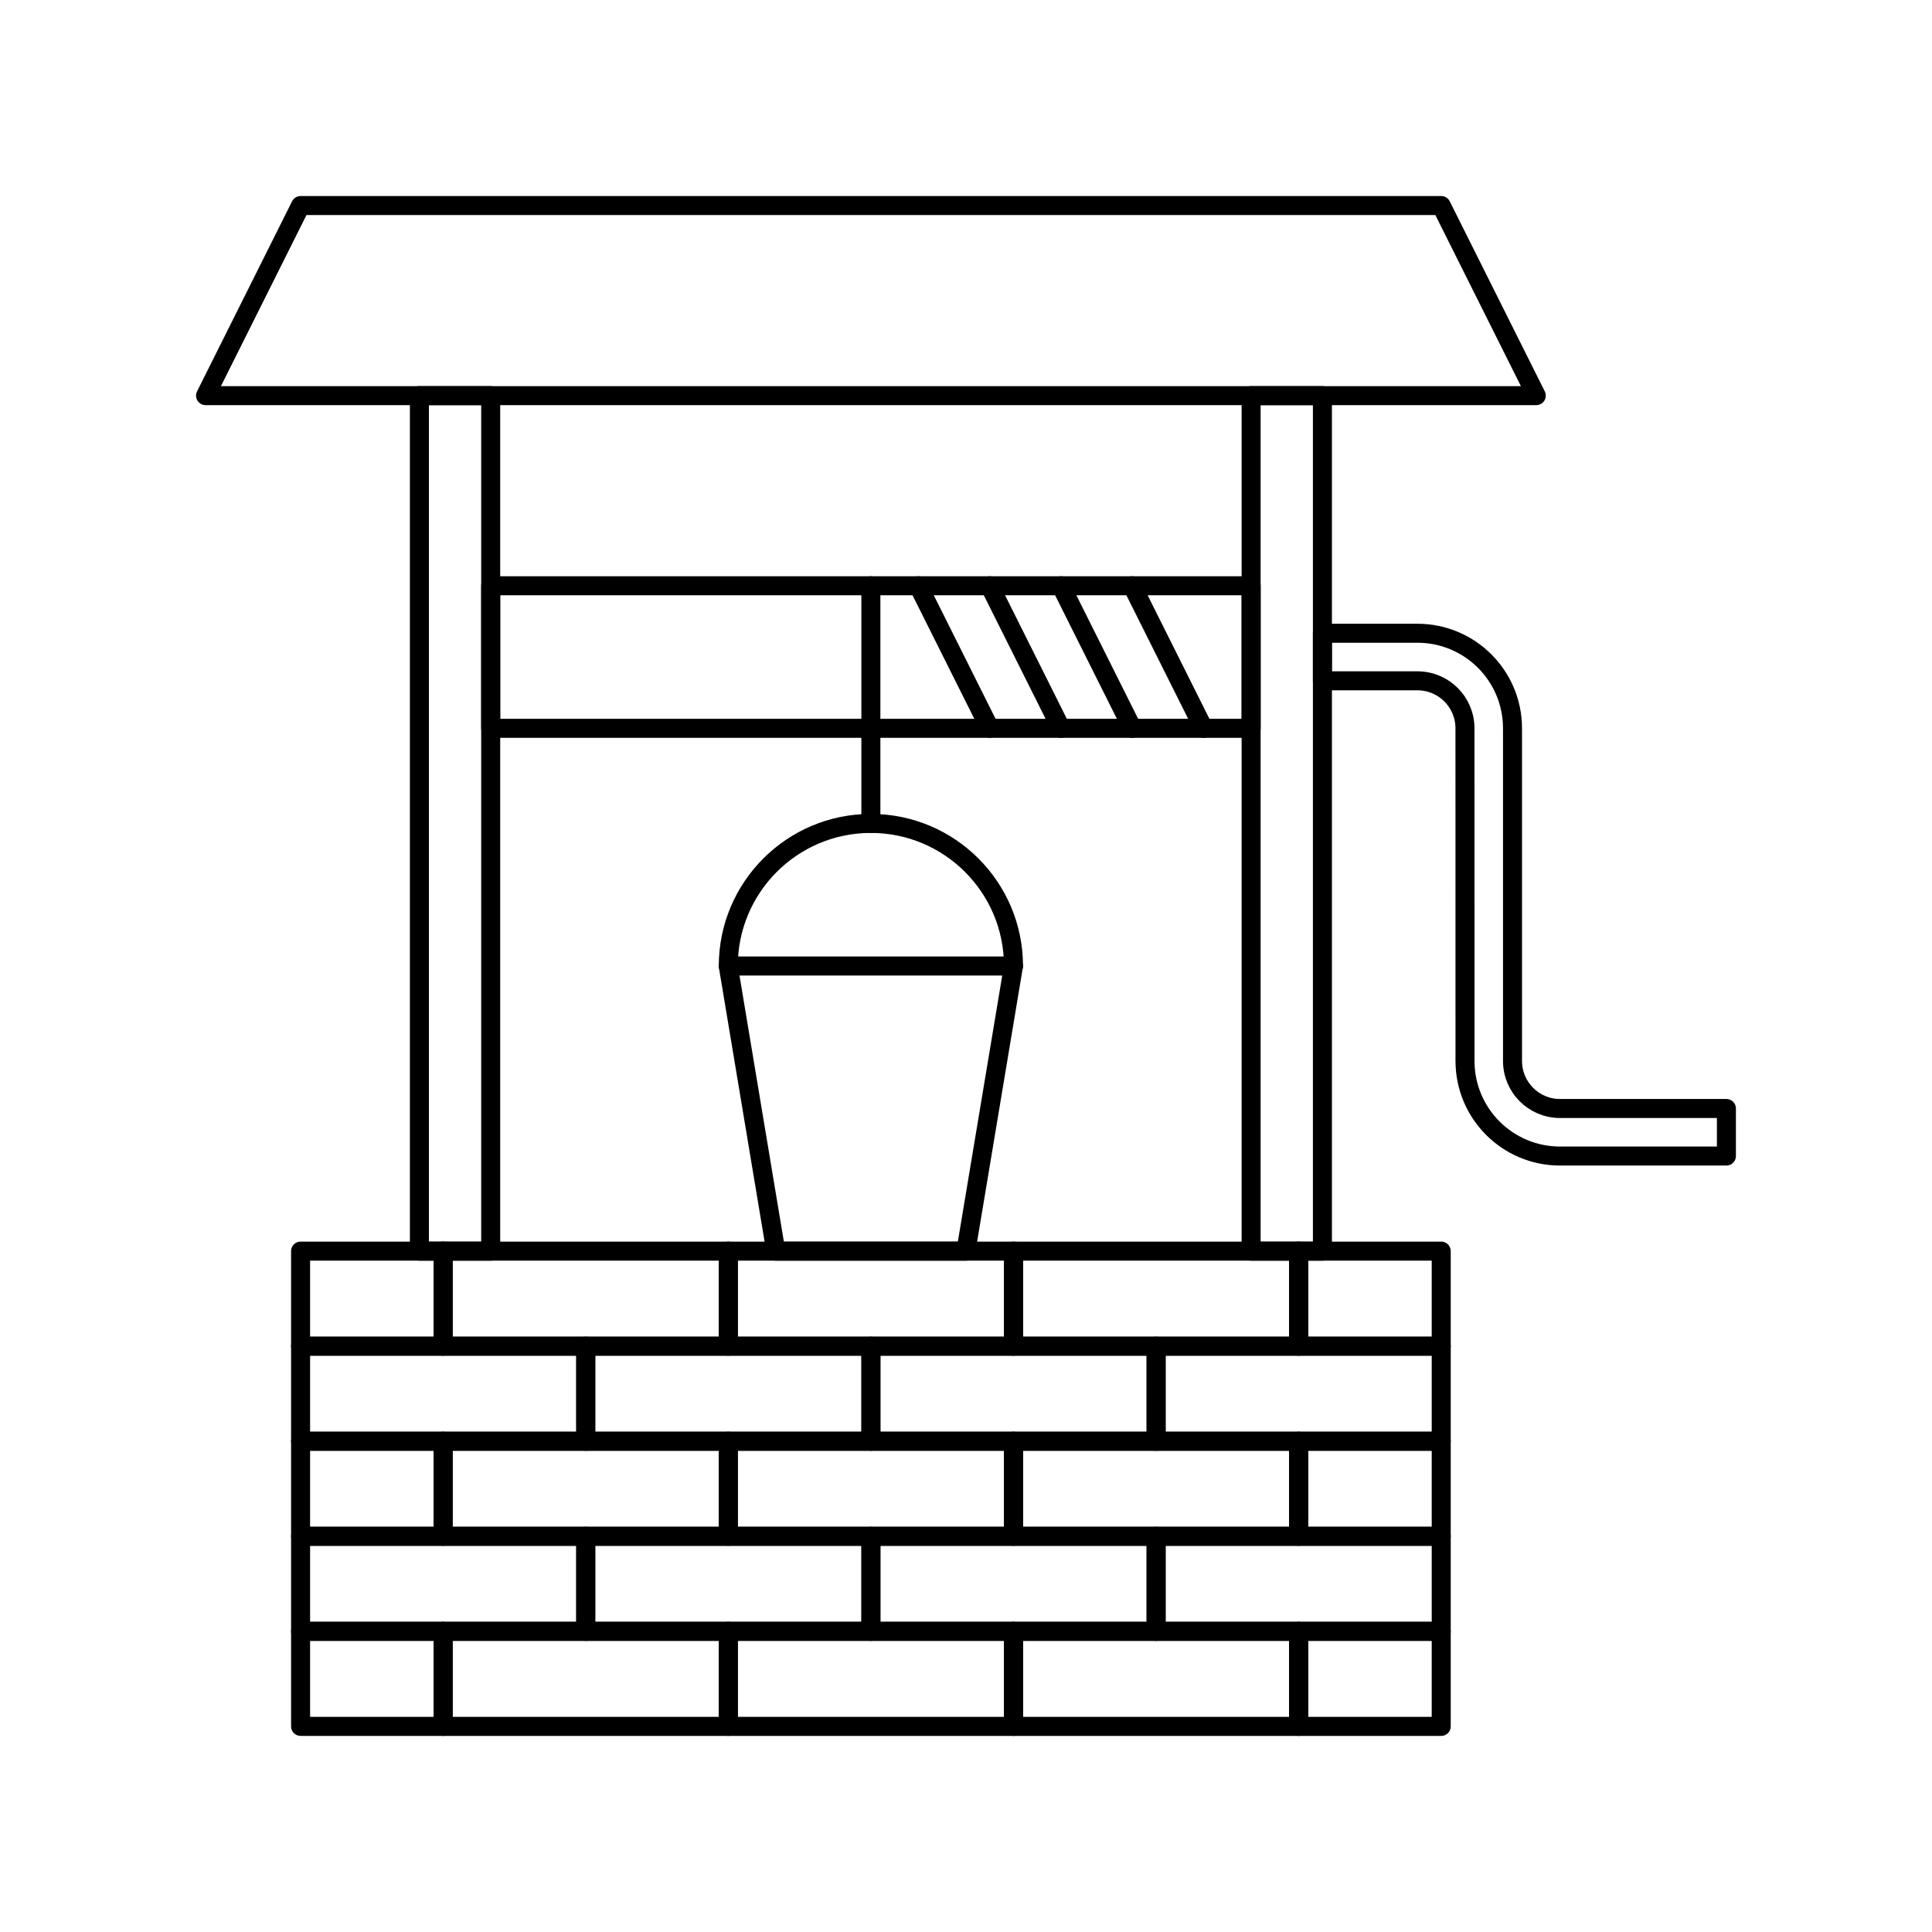
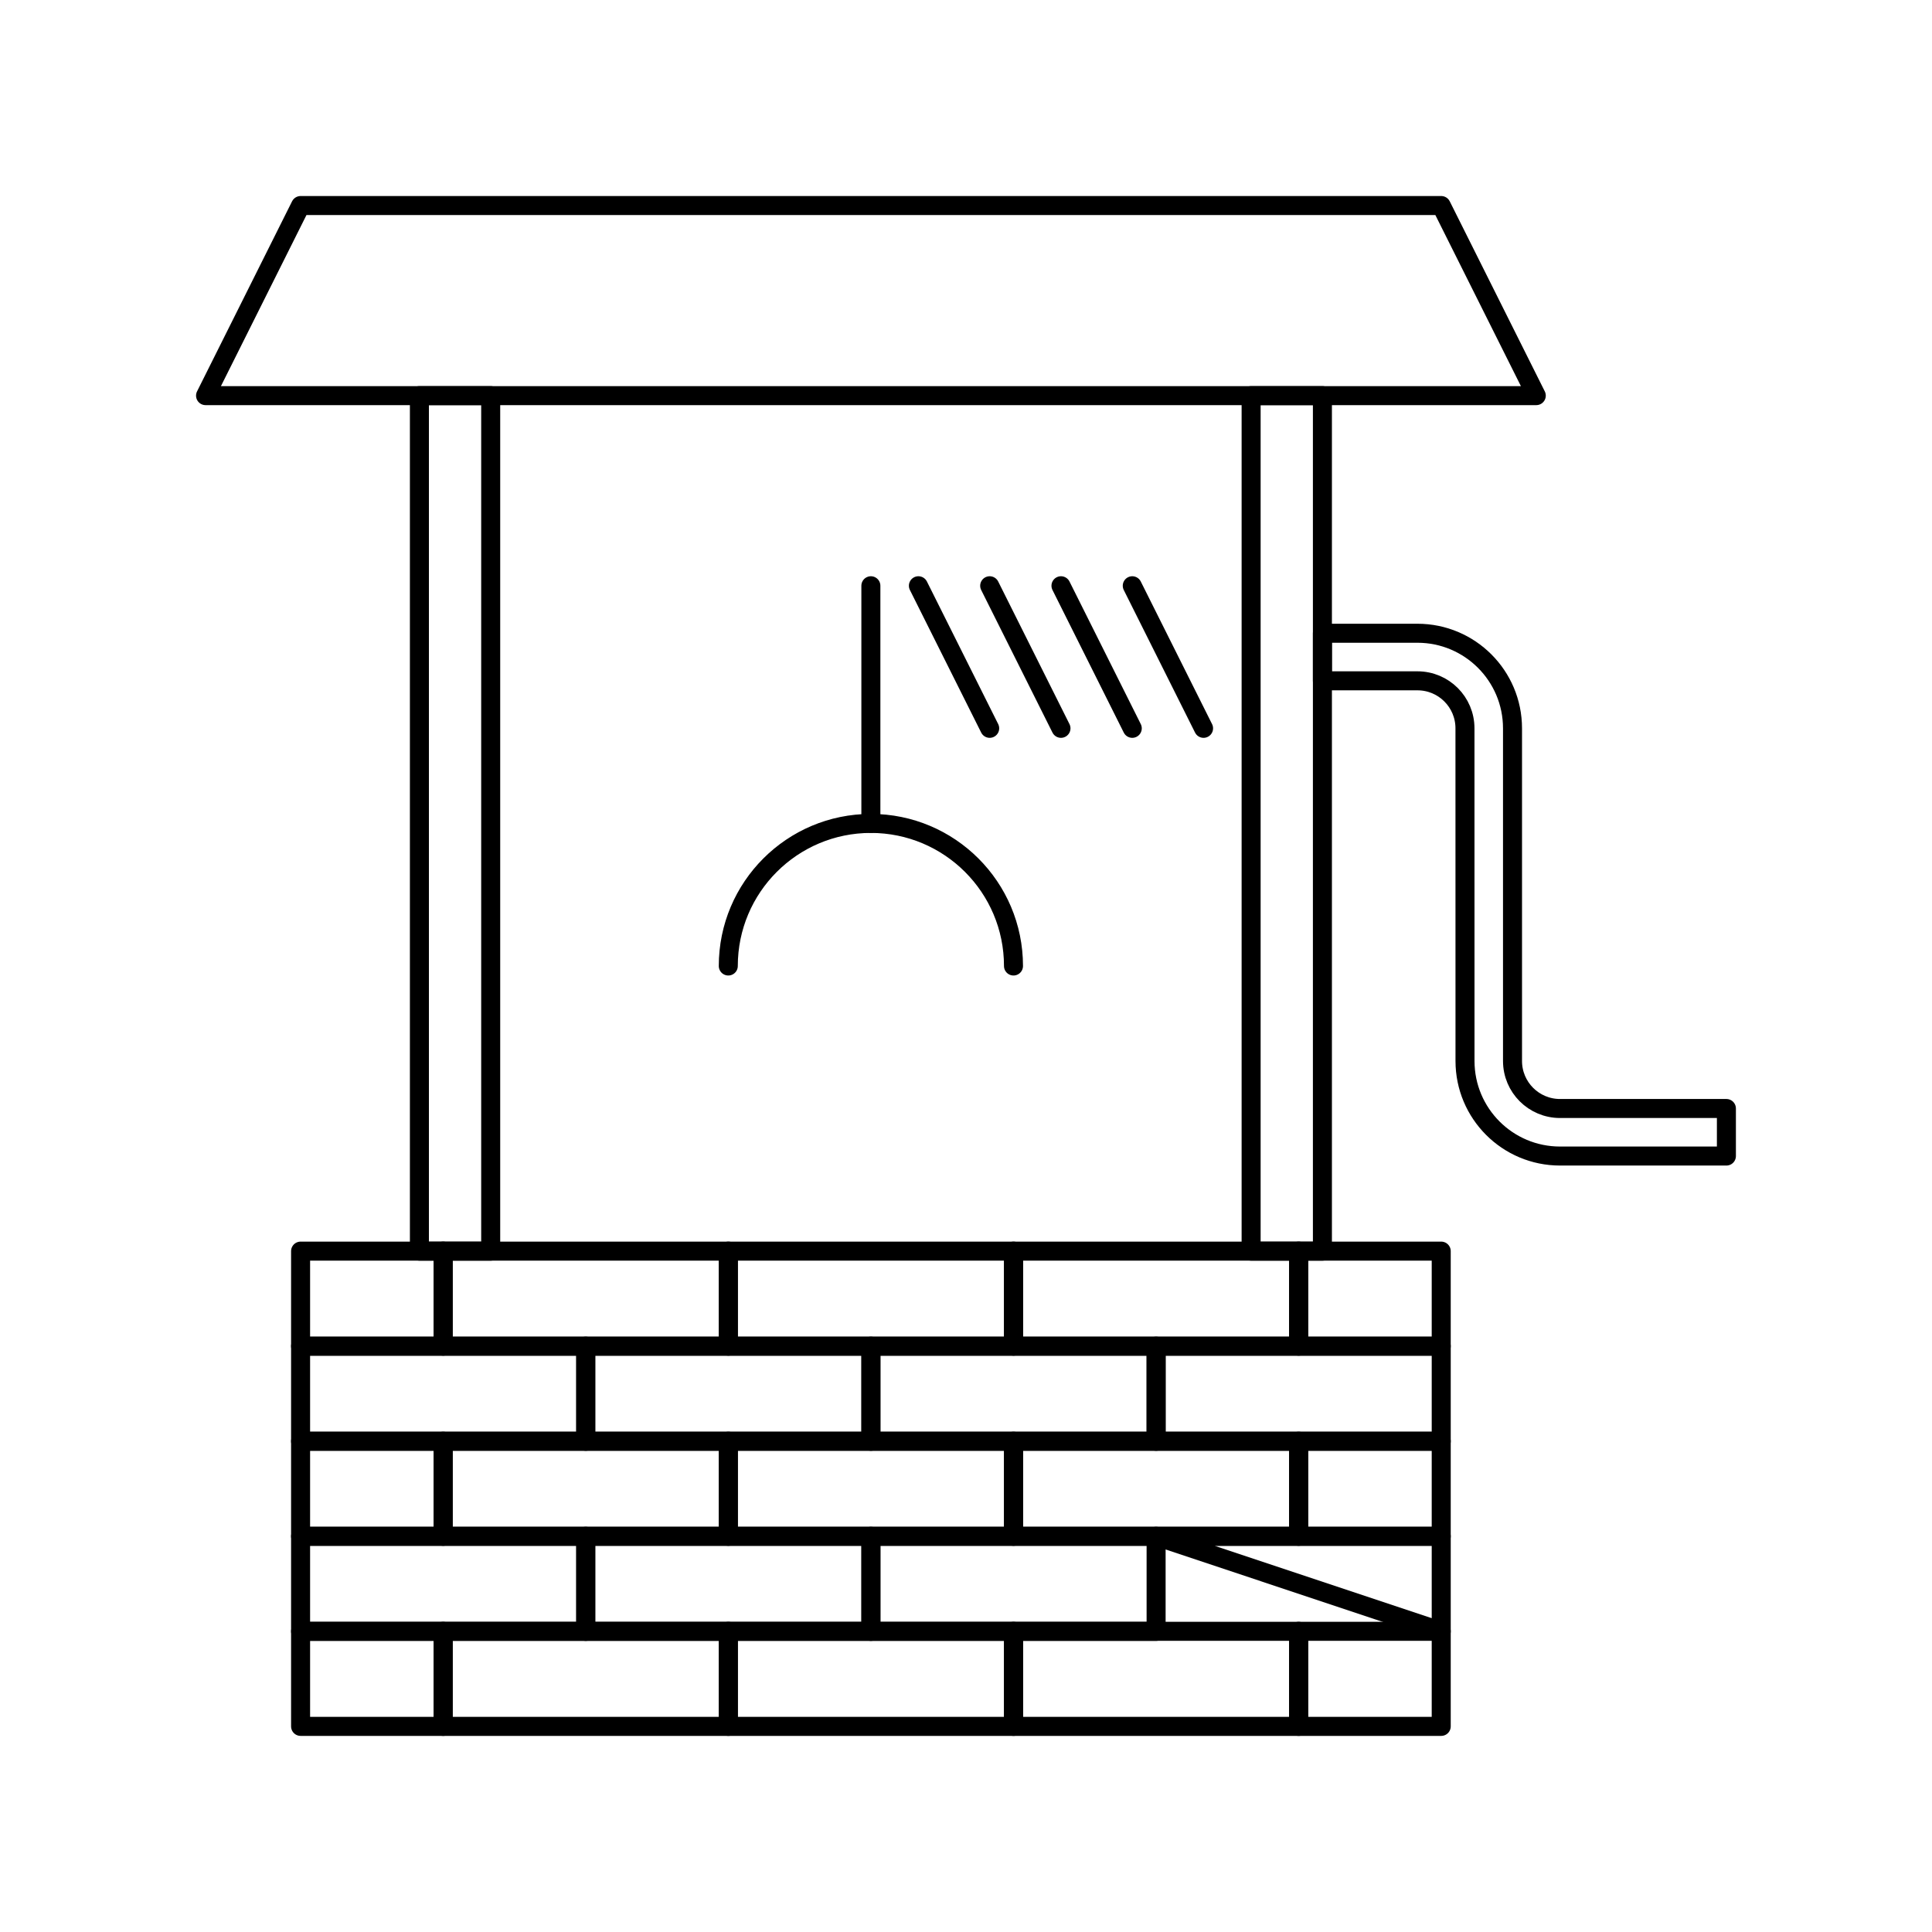
<svg xmlns="http://www.w3.org/2000/svg" width="800px" height="800px" version="1.1" viewBox="144 144 512 512">
  <g fill="none" stroke="#000000" stroke-linecap="round" stroke-linejoin="round" stroke-miterlimit="10">
-     <path transform="matrix(5.038 0 0 5.038 148.09 148.09)" d="m49.997 65h-9.999l-2.501-14.998h15.002z" />
    <path transform="matrix(5.038 0 0 5.038 148.09 148.09)" d="m52.5 50.002c0-4.142-3.36-7.5-7.502-7.5-4.141 0-7.5 3.358-7.5 7.5 0-4.142 3.359-7.5 7.5-7.5 4.142 0 7.502 3.358 7.502 7.5z" />
-     <path transform="matrix(5.038 0 0 5.038 148.09 148.09)" d="m25 30h40v7.5h-40z" />
    <path transform="matrix(5.038 0 0 5.038 148.09 148.09)" d="m80 19.999h-69.999l4.999-9.999h60z" />
    <path transform="matrix(5.038 0 0 5.038 148.09 148.09)" d="m21.25 19.999h3.75v45.001h-3.75z" />
    <path transform="matrix(5.038 0 0 5.038 148.09 148.09)" d="m65 19.999h3.75v45.001h-3.75z" />
    <path transform="matrix(5.038 0 0 5.038 148.09 148.09)" d="m37.5 65h15.002v5h-15.002z" />
    <path transform="matrix(5.038 0 0 5.038 148.09 148.09)" d="m22.5 65h15v5h-15z" />
    <path transform="matrix(5.038 0 0 5.038 148.09 148.09)" d="m15 70h15v5.002h-15z" />
    <path transform="matrix(5.038 0 0 5.038 148.09 148.09)" d="m30 70h15v5.002h-15z" />
    <path transform="matrix(5.038 0 0 5.038 148.09 148.09)" d="m45 70h15.002v5.002h-15.002z" />
    <path transform="matrix(5.038 0 0 5.038 148.09 148.09)" d="m60.002 70h14.998v5.002h-14.998z" />
    <path transform="matrix(5.038 0 0 5.038 148.09 148.09)" d="m15 65h7.5v5h-7.5z" />
    <path transform="matrix(5.038 0 0 5.038 148.09 148.09)" d="m52.502 65h14.998v5h-14.998z" />
    <path transform="matrix(5.038 0 0 5.038 148.09 148.09)" d="m67.5 65h7.5v5h-7.5z" />
    <path transform="matrix(5.038 0 0 5.038 148.09 148.09)" d="m37.5 75h15.002v5.001h-15.002z" />
    <path transform="matrix(5.038 0 0 5.038 148.09 148.09)" d="m22.5 75h15v5.001h-15z" />
    <path transform="matrix(5.038 0 0 5.038 148.09 148.09)" d="m15 80.001h15v5h-15z" />
    <path transform="matrix(5.038 0 0 5.038 148.09 148.09)" d="m30 80.001h15v5h-15z" />
    <path transform="matrix(5.038 0 0 5.038 148.09 148.09)" d="m45 80.001h15.002v5h-15.002z" />
-     <path transform="matrix(5.038 0 0 5.038 148.09 148.09)" d="m60.002 80.001h14.998v5h-14.998z" />
+     <path transform="matrix(5.038 0 0 5.038 148.09 148.09)" d="m60.002 80.001h14.998v5z" />
    <path transform="matrix(5.038 0 0 5.038 148.09 148.09)" d="m15 75h7.5v5.001h-7.5z" />
    <path transform="matrix(5.038 0 0 5.038 148.09 148.09)" d="m52.502 75h14.998v5.001h-14.998z" />
    <path transform="matrix(5.038 0 0 5.038 148.09 148.09)" d="m67.5 75h7.5v5.001h-7.5z" />
    <path transform="matrix(5.038 0 0 5.038 148.09 148.09)" d="m37.5 84.999h15.002v5.001h-15.002z" />
    <path transform="matrix(5.038 0 0 5.038 148.09 148.09)" d="m22.5 84.999h15v5.001h-15z" />
    <path transform="matrix(5.038 0 0 5.038 148.09 148.09)" d="m15 84.999h7.5v5.001h-7.5z" />
    <path transform="matrix(5.038 0 0 5.038 148.09 148.09)" d="m52.502 84.999h14.998v5.001h-14.998z" />
    <path transform="matrix(5.038 0 0 5.038 148.09 148.09)" d="m67.5 84.999h7.5v5.001h-7.5z" />
    <path transform="matrix(5.038 0 0 5.038 148.09 148.09)" d="m44.998 30v12.5z" />
    <path transform="matrix(5.038 0 0 5.038 148.09 148.09)" d="m47.498 30 3.75 7.5z" />
    <path transform="matrix(5.038 0 0 5.038 148.09 148.09)" d="m51.248 30 3.75 7.5z" />
    <path transform="matrix(5.038 0 0 5.038 148.09 148.09)" d="m54.998 30 3.75 7.5z" />
    <path transform="matrix(5.038 0 0 5.038 148.09 148.09)" d="m58.748 30 3.75 7.5z" />
    <path transform="matrix(5.038 0 0 5.038 148.09 148.09)" d="m78.75 54.999c0 1.38 1.119 2.499 2.5 2.499h8.751v2.501h-8.75c-2.764 0-5-2.239-5-5l-0.002-17.5c0-1.379-1.117-2.498-2.5-2.498l-4.999 7.75e-4v-2.503h4.998c2.764 0 5.002 2.239 5.002 5.001z" />
  </g>
</svg>